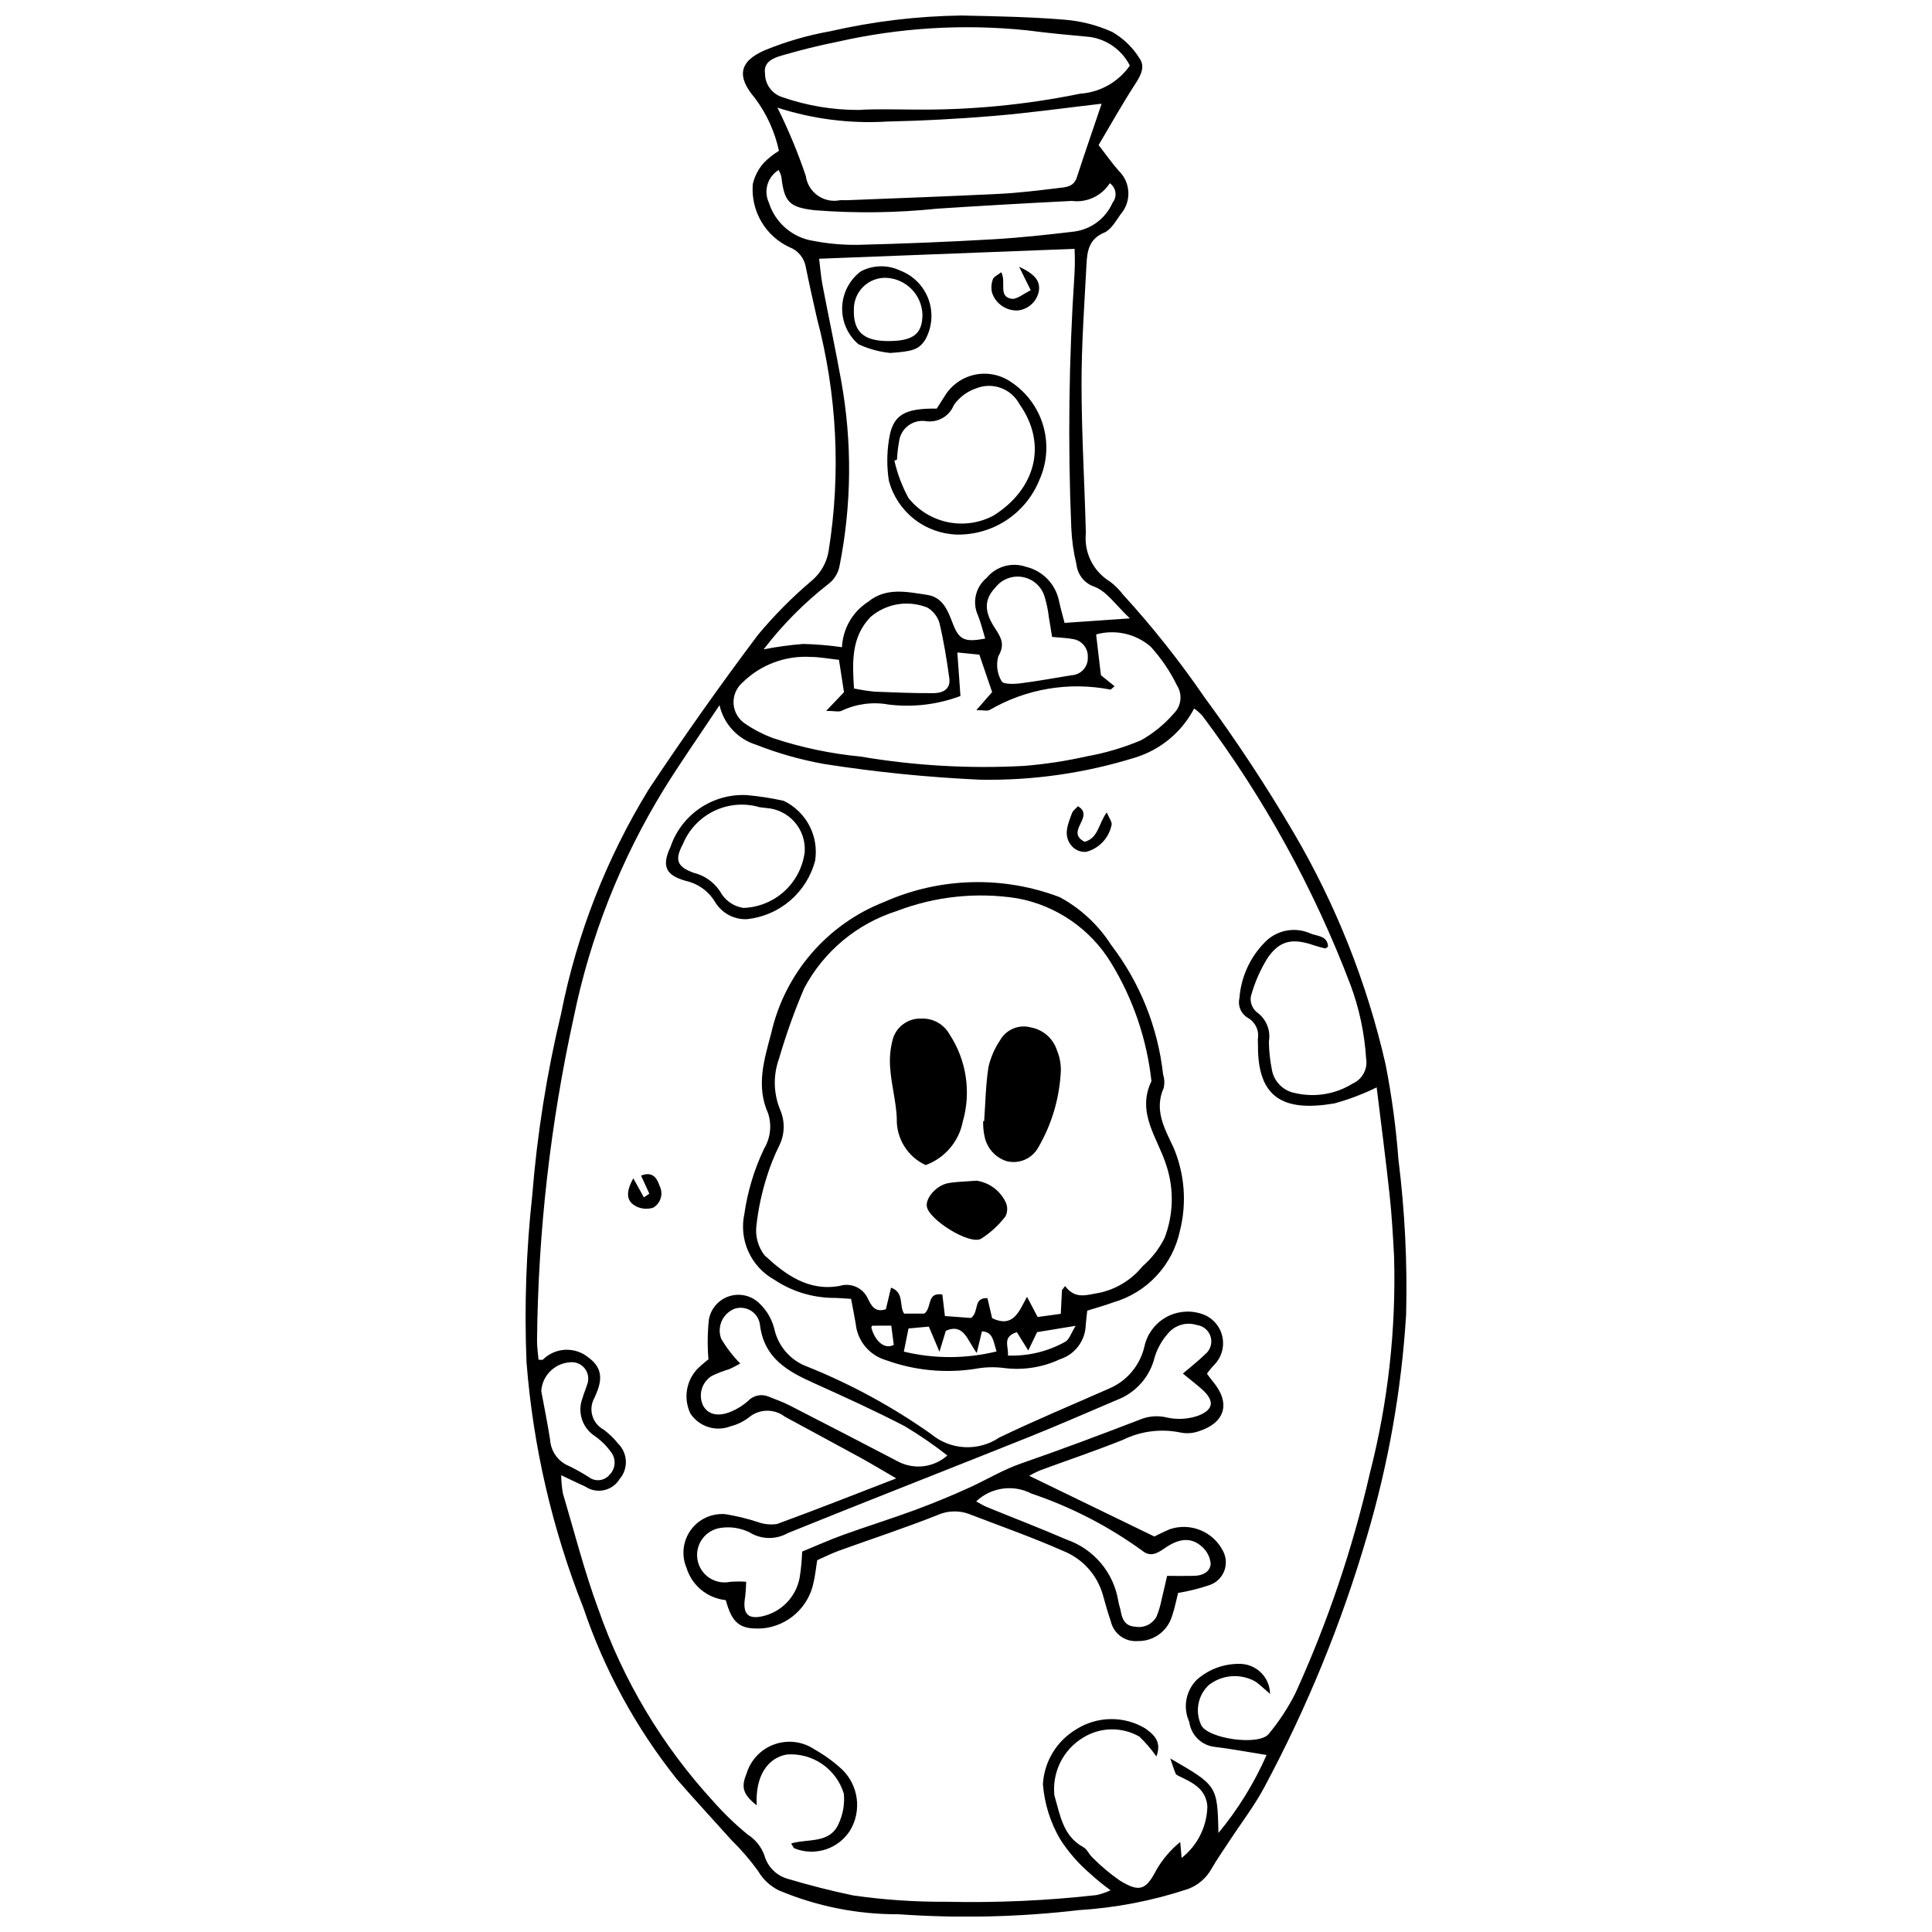
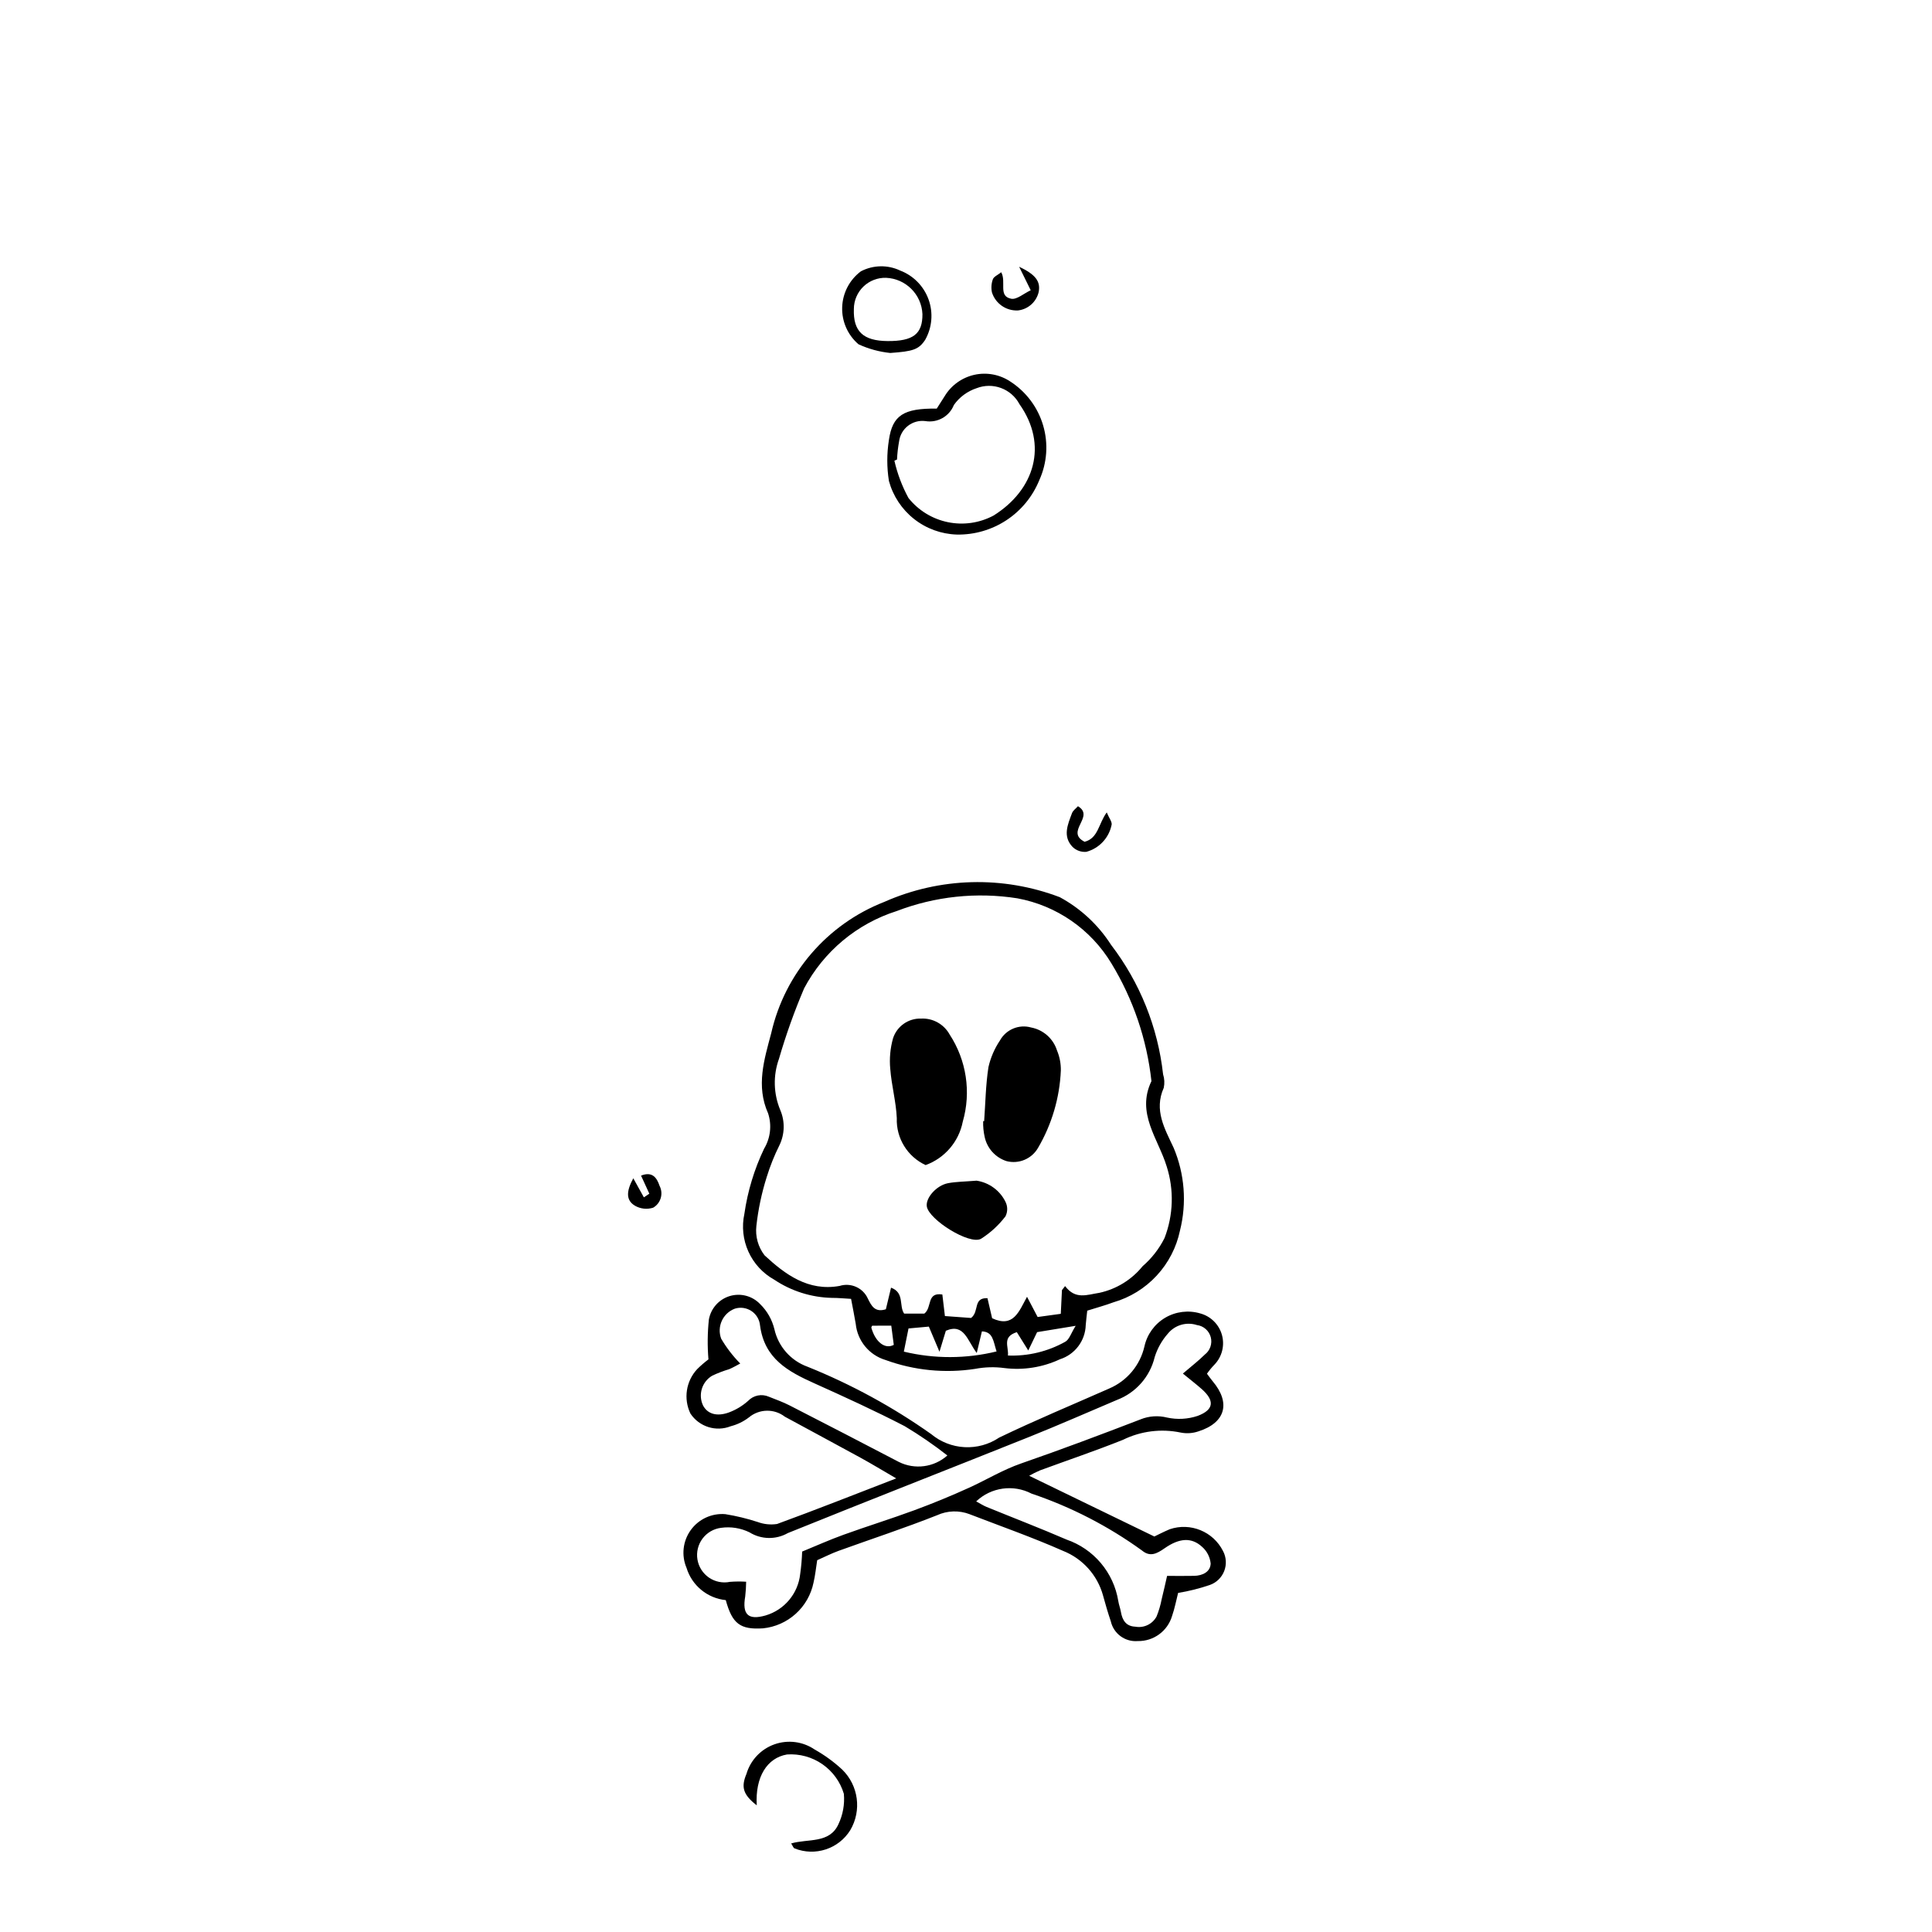
<svg xmlns="http://www.w3.org/2000/svg" width="800px" height="800px" version="1.1" viewBox="144 144 512 512">
  <defs>
    <clipPath id="a">
-       <path d="m283 148.09h234v503.81h-234z" />
-     </clipPath>
+       </clipPath>
  </defs>
  <g clip-path="url(#a)">
    <path d="m350.43 183.98c-1.094-5.094-3.281-9.887-6.414-14.047-4.816-5.629-4.191-9.676 2.699-12.633 5.574-2.285 11.379-3.965 17.312-5.016 11.398-2.617 23.039-4.016 34.734-4.172 9.07 0.191 18.16 0.355 27.195 1.094h-0.004c4.43 0.328 8.77 1.434 12.812 3.266 2.934 1.699 5.406 4.09 7.207 6.961 1.703 2.391 0.164 4.84-1.355 7.191-3.363 5.207-6.394 10.625-9.477 15.816 2.113 2.719 3.602 4.871 5.328 6.812 3.211 3.094 3.438 8.156 0.516 11.527-1.273 1.789-2.539 4.109-4.359 4.871-4.012 1.672-4.512 4.867-4.688 8.305-0.551 10.676-1.336 21.359-1.32 32.039 0.02 13.102 0.816 26.199 1.145 39.305-0.52 5.144 1.961 10.125 6.379 12.812 1.293 0.969 2.445 2.113 3.418 3.398 7.836 8.574 15.062 17.68 21.629 27.258 8.469 11.516 16.336 23.461 23.578 35.785 11.246 19.125 19.488 39.871 24.426 61.504 1.629 8.312 2.766 16.715 3.402 25.16 1.699 13.613 2.387 27.332 2.051 41.047-1.219 19.922-4.691 39.641-10.355 58.781-6.727 23.035-15.832 45.312-27.168 66.469-2.617 4.965-6.109 9.469-9.191 14.188-1.641 2.508-3.379 4.957-4.871 7.547-1.359 2.461-3.559 4.359-6.195 5.344-9.383 3.117-19.125 5.004-28.988 5.613-15.832 1.852-31.797 2.219-47.695 1.094-10.91 0.059-21.719-2.094-31.773-6.328-2.32-1.141-4.25-2.945-5.539-5.188-2.102-2.891-4.438-5.602-6.988-8.105-4.836-5.398-9.773-10.711-14.52-16.184h0.004c-10.824-13.582-19.203-28.941-24.758-45.395-8.25-20.828-13.332-42.777-15.074-65.117-0.598-14.707-0.094-29.438 1.508-44.066 1.297-16.289 3.859-32.449 7.668-48.34 4.152-21.004 12.004-41.102 23.191-59.355 9.242-13.918 18.891-27.566 28.941-40.938 4.379-5.266 9.219-10.137 14.461-14.551 2.258-1.969 3.769-4.656 4.277-7.609 3.309-20.574 2.262-41.613-3.07-61.758-1.02-4.519-2.047-9.039-2.961-13.582-0.406-2.406-2.059-4.418-4.344-5.281-3.129-1.457-5.738-3.84-7.473-6.824-1.734-2.988-2.512-6.434-2.231-9.875 0.484-2.09 1.48-4.027 2.902-5.641 1.203-1.227 2.559-2.297 4.027-3.184zm-15.746 146.89c-5.473 8.246-10.312 15.137-14.746 22.285h0.004c-11.422 18.586-19.504 39.023-23.887 60.391-6.195 28.18-9.457 56.926-9.738 85.781-0.008 1.691 0.262 3.387 0.398 5.012 0.777 0 1.031 0.082 1.145-0.012v-0.004c3.293-3.273 8.531-3.512 12.109-0.551 4.231 3.102 3.422 6.664 1.555 10.688-0.809 1.434-1.004 3.129-0.547 4.707 0.461 1.582 1.535 2.91 2.981 3.688 1.461 1.086 2.769 2.359 3.902 3.781 2.535 2.543 2.684 6.609 0.34 9.328-0.906 1.496-2.383 2.559-4.086 2.938-1.707 0.383-3.492 0.055-4.949-0.914-1.949-0.879-3.871-1.82-6.438-3.035v0.004c0.012 1.617 0.164 3.234 0.453 4.824 3.035 10.23 5.672 20.617 9.363 30.609l0.004 0.004c6.574 18.91 16.957 36.277 30.508 51.02 2.789 3.164 5.828 6.094 9.094 8.762 2.027 1.285 3.574 3.207 4.402 5.461 0.816 2.996 3.121 5.356 6.098 6.242 5.762 1.711 11.602 3.219 17.488 4.438 8.168 1.168 16.41 1.727 24.66 1.672 13.289 0.301 26.582-0.289 39.789-1.773 1.281-0.285 2.527-0.711 3.719-1.273-1.91-1.383-3.738-2.879-5.477-4.469-3.039-2.613-5.68-5.648-7.852-9.016-2.625-4.469-4.195-9.48-4.594-14.648 0.355-5.988 3.648-11.418 8.797-14.5 2.727-1.738 5.887-2.684 9.121-2.731 3.231-0.051 6.414 0.805 9.191 2.461 2.184 1.582 4.484 3.387 2.969 7.445-1.332-1.887-2.84-3.644-4.5-5.254-2.269-1.305-4.852-1.973-7.473-1.93-2.617 0.039-5.18 0.789-7.406 2.164-2.609 1.562-4.715 3.836-6.07 6.555-1.355 2.723-1.906 5.773-1.586 8.793 1.516 5.094 2.207 10.742 7.695 13.723 0.988 0.535 1.484 1.91 2.375 2.711h-0.004c2.238 2.266 4.68 4.32 7.297 6.137 5.109 3.102 6.832 2.586 9.566-2.648h-0.004c1.641-2.91 3.82-5.484 6.422-7.582l0.363 4.215v0.004c4.227-3.309 6.734-8.348 6.828-13.711-0.383-4.602-3.914-6.246-7.418-7.926-0.359-0.172-0.844-0.367-0.98-0.68-0.453-1.039-0.77-2.137-1.426-4.043 12.469 7.211 12.469 7.211 12.762 19.734v0.004c5.188-6.258 9.48-13.211 12.75-20.656-4.961-0.793-9.277-1.613-13.625-2.137h-0.004c-3.547-0.344-6.391-3.094-6.852-6.629-1.75-3.777-0.949-8.246 2-11.184 3.059-2.707 7-4.203 11.086-4.203 2.164-0.07 4.266 0.738 5.832 2.238 1.566 1.496 2.461 3.562 2.488 5.731-1.375-1.184-2.519-2.297-3.793-3.231-3.941-2.269-8.863-1.926-12.449 0.875-2.863 2.695-3.691 6.918-2.062 10.5 1.543 3.711 15.441 5.731 17.977 2.422 2.734-3.297 5.094-6.894 7.027-10.719 8.531-18.727 15.148-38.27 19.746-58.328 4.82-18.781 6.981-38.145 6.418-57.527-0.297-5.438-0.602-10.883-1.188-16.293-1.008-9.363-2.238-18.703-3.422-28.438l0.004-0.004c-3.594 1.762-7.34 3.184-11.195 4.242-13.609 2.34-20.336-1.539-20.262-15.262 0.004-0.605-0.059-1.211-0.031-1.816h-0.004c0.391-2.254-0.688-4.508-2.691-5.613-1.797-1.07-2.684-3.191-2.188-5.223 0.414-5.484 2.738-10.652 6.562-14.609 3.129-3.391 8.078-4.394 12.277-2.492 1.762 0.723 4.516 0.547 4.644 3.477-0.445 0.285-0.633 0.5-0.762 0.469-0.973-0.234-1.949-0.469-2.894-0.797-5.625-1.945-9-1.43-12.262 3.176h0.004c-2.027 3.211-3.559 6.711-4.547 10.379-0.223 1.52 0.336 3.047 1.48 4.07 2.555 1.746 3.848 4.824 3.301 7.867 0.035 2.418 0.285 4.824 0.75 7.191 0.473 3.305 3.027 5.926 6.32 6.473 5.168 1.18 10.59 0.273 15.09-2.519 2.621-1.141 4.113-3.934 3.602-6.742-0.422-6.648-1.812-13.195-4.133-19.434-9.68-25.48-22.883-49.48-39.227-71.293-0.664-0.73-1.402-1.383-2.211-1.949-3.246 6.215-8.832 10.879-15.527 12.965-13.316 4.16-27.215 6.156-41.168 5.902-13.891-0.629-27.742-2.023-41.48-4.184-6.133-1.109-12.141-2.816-17.941-5.094-4.863-1.516-8.547-5.512-9.66-10.48zm91.43-21.797 17.32-1.195c-3.688-3.461-6.043-7.07-9.316-8.359h0.004c-2.672-0.852-4.582-3.211-4.863-6-0.758-3.137-1.211-6.336-1.355-9.559-0.934-22.367-0.652-44.766 0.832-67.102 0.137-2.301 0.145-4.609 0.035-6.91l-67.695 2.621c0.316 2.535 0.469 4.719 0.875 6.856 1.621 8.492 3.438 16.949 4.969 25.457l-0.004-0.004c2.953 16.297 2.797 33.004-0.457 49.242-0.395 1.918-1.496 3.621-3.086 4.769-6.367 4.996-12.078 10.773-17 17.195 3.473-0.672 6.981-1.152 10.508-1.434 3.43 0.09 6.852 0.379 10.25 0.863 0.223-4.906 2.812-9.395 6.949-12.039 4.758-3.906 10.32-2.621 15.648-1.82 4.215 0.633 5.5 4.301 6.824 7.719 1.617 4.176 3.094 4.894 8.535 3.859-0.648-2.109-1.141-4.238-1.949-6.238h-0.008c-1.531-3.426-0.578-7.453 2.328-9.832 2.492-3.055 6.621-4.238 10.355-2.977 4.445 1.031 7.891 4.551 8.824 9.016 0.371 1.77 0.879 3.508 1.48 5.871zm13.254 16.789c-0.793 0.645-0.977 0.906-1.102 0.879l-0.004 0.004c-10.961-2.141-22.332-0.223-31.984 5.398-0.637 0.352-1.637 0.047-3.539 0.047l4.184-4.781-3.383-9.922-5.836-0.574 0.824 11.535c-6.07 2.281-12.605 3.059-19.047 2.262-4.188-0.762-8.512-0.195-12.363 1.617-0.746 0.43-1.953 0.062-4.176 0.062l4.723-4.949-1.328-8.578c-2.715-0.293-5.086-0.758-7.461-0.77-6.742-0.41-13.336 2.07-18.137 6.816-1.629 1.422-2.492 3.527-2.328 5.684 0.164 2.156 1.34 4.106 3.164 5.262 2.328 1.578 4.84 2.859 7.484 3.82 7.445 2.453 15.145 4.07 22.953 4.812 14.297 2.43 28.82 3.262 43.305 2.488 5.621-0.449 11.199-1.301 16.703-2.539 4.934-0.883 9.758-2.312 14.375-4.262 3.289-1.855 6.234-4.266 8.703-7.125 1.961-1.945 2.312-4.984 0.855-7.328-1.836-3.769-4.203-7.258-7.023-10.363-3.973-3.422-9.395-4.633-14.449-3.227l1.27 10.805zm4.055-164.48c-2.078-4.086-6.004-6.914-10.543-7.582-5.582-0.516-11.172-1.031-16.73-1.766h0.004c-16.844-1.734-33.855-0.699-50.359 3.07-4.922 0.961-9.797 2.219-14.613 3.609-2.277 0.656-4.945 1.73-4.441 4.812h-0.004c0.012 2.887 1.906 5.422 4.672 6.25 6.461 2.242 13.254 3.379 20.094 3.363 4.785-0.301 9.602-0.117 14.402-0.105h0.004c14.891 0.191 29.758-1.219 44.348-4.203 5.289-0.363 10.133-3.102 13.168-7.449zm-7.477 10.102c-9.824 1.137-19.16 2.445-28.539 3.231-9.41 0.789-18.84 1.289-28.293 1.496-9.844 0.605-19.715-0.648-29.094-3.688 2.918 5.859 5.434 11.914 7.527 18.117 0.289 2.094 1.434 3.977 3.164 5.191 1.73 1.215 3.891 1.656 5.957 1.219 0.602-0.031 1.207 0.027 1.812 0.004 13.469-0.543 26.945-1.012 40.406-1.684 5.215-0.262 10.414-0.914 15.605-1.535 1.926-0.23 4.047-0.289 4.863-2.785 2.102-6.445 4.32-12.852 6.59-19.566zm2.152 21.074h0.004c-2.168 3.379-6.086 5.207-10.062 4.691-11.859 0.59-23.715 1.27-35.562 2.043h-0.004c-10.805 1.125-21.691 1.27-32.523 0.426-6.746-0.777-8.125-2.098-8.891-8.941-0.172-0.602-0.41-1.18-0.719-1.723-2.926 1.801-4.043 5.508-2.594 8.621 0.82 2.621 2.352 4.957 4.43 6.75 2.078 1.793 4.613 2.973 7.32 3.402 3.949 0.766 7.969 1.121 11.992 1.055 11.867-0.297 23.73-0.781 35.59-1.461 7.219-0.414 14.422-1.199 21.602-2.055 4.5-0.598 8.359-3.508 10.176-7.672 0.613-0.77 0.883-1.758 0.738-2.731-0.145-0.977-0.684-1.848-1.492-2.406zm-67.781 133.9c1.816 0.375 3.648 0.656 5.492 0.844 5.195 0.211 10.398 0.418 15.598 0.391 2.379-0.012 4.57-1.027 4.168-3.945-0.68-4.941-1.473-9.887-2.633-14.734-0.531-1.68-1.664-3.102-3.18-3.996-2.508-1.012-5.242-1.312-7.91-0.867-2.664 0.445-5.156 1.621-7.195 3.391-5.062 5.312-4.809 11.812-4.34 18.918zm52.488-13.672c-0.297-1.848-0.555-3.594-0.867-5.332-0.207-1.789-0.57-3.559-1.098-5.285-0.777-2.672-2.984-4.688-5.715-5.227-2.734-0.539-5.535 0.492-7.273 2.668-2.941 3.109-3.231 6.227-0.168 10.879 1.672 2.547 2.691 4.32 0.871 7.445v0.004c-0.621 2.231-0.297 4.621 0.891 6.609 0.402 0.816 3.238 0.758 4.898 0.551 4.566-0.566 9.098-1.43 13.645-2.156v0.004c1.203-0.062 2.328-0.602 3.133-1.496 0.801-0.895 1.215-2.074 1.152-3.273 0.129-2.309-1.473-4.359-3.746-4.789-1.742-0.344-3.543-0.383-5.723-0.602zm-135.37 199.86c0.715 3.871 1.648 8.395 2.352 12.957v-0.004c0.211 3.074 2.156 5.758 5.008 6.914 1.809 0.879 3.562 1.859 5.254 2.938 1.684 1.293 4.086 1.035 5.449-0.59 1.672-1.625 1.848-4.246 0.406-6.078-1.18-1.629-2.621-3.047-4.266-4.203-3.34-2.168-4.699-6.379-3.262-10.09 0.297-1.164 0.836-2.262 1.164-3.418h0.004c0.559-1.312 0.445-2.812-0.309-4.023-0.754-1.211-2.055-1.977-3.481-2.051-4.367-0.074-8.027 3.289-8.32 7.648z" />
  </g>
  <path d="m336.34 568.05c-4.871-0.496-8.973-3.863-10.402-8.547-1.406-3.305-0.984-7.106 1.121-10.02 2.102-2.914 5.578-4.512 9.16-4.215 2.922 0.473 5.801 1.172 8.613 2.09 1.629 0.598 3.379 0.777 5.094 0.516 10.191-3.719 20.281-7.715 31.586-12.082-3.773-2.191-6.566-3.891-9.43-5.461-6.684-3.664-13.406-7.254-20.098-10.895v-0.004c-2.816-2.168-6.762-2.094-9.496 0.18-1.434 1.105-3.078 1.906-4.832 2.356-3.906 1.551-8.363 0.148-10.684-3.356-1.887-3.918-1.176-8.59 1.785-11.773 0.941-0.93 1.938-1.793 2.988-2.59-0.293-3.512-0.254-7.043 0.113-10.547 0.523-2.957 2.664-5.363 5.535-6.231 2.875-0.863 5.988-0.039 8.055 2.137 1.859 1.82 3.168 4.125 3.777 6.652 1.035 4.594 4.34 8.336 8.766 9.934 11.582 4.656 22.578 10.648 32.773 17.852 2.5 2.082 5.609 3.301 8.859 3.469 3.25 0.172 6.465-0.719 9.168-2.535 9.594-4.625 19.449-8.711 29.195-13.02v-0.004c4.703-2.012 8.156-6.152 9.301-11.137 0.695-3.188 2.688-5.938 5.496-7.598 2.805-1.656 6.176-2.07 9.301-1.145 2.789 0.754 4.973 2.926 5.746 5.711 0.77 2.785 0.016 5.769-1.984 7.852-0.727 0.75-1.395 1.555-1.988 2.414 0.562 0.746 1.008 1.395 1.512 1.992 4.844 5.742 3.406 11-3.766 13.281h-0.004c-1.516 0.523-3.144 0.633-4.719 0.316-5.16-1.078-10.531-0.402-15.262 1.918-7.285 2.918-14.73 5.426-22.094 8.141v0.004c-0.953 0.414-1.883 0.879-2.781 1.395l33.168 16.09c0.82-0.391 2.414-1.215 4.062-1.918h-0.004c5.5-1.871 11.535 0.594 14.148 5.777 0.871 1.637 0.98 3.574 0.309 5.301-0.676 1.73-2.07 3.078-3.82 3.691-2.734 0.934-5.543 1.637-8.395 2.102-0.488 1.902-0.891 4.062-1.602 6.117-1.191 4.012-4.914 6.731-9.094 6.641-3.352 0.277-6.398-1.953-7.141-5.234-0.77-2.281-1.449-4.598-2.082-6.922h0.004c-1.5-5.352-5.41-9.695-10.578-11.746-8.094-3.578-16.469-6.519-24.738-9.707l0.004-0.004c-2.801-1.078-5.922-0.984-8.652 0.266-8.598 3.41-17.406 6.293-26.109 9.441-1.879 0.68-3.672 1.602-5.66 2.477-0.324 2.043-0.52 4.035-0.977 5.965-0.652 3.18-2.305 6.066-4.715 8.242-2.41 2.176-5.453 3.527-8.684 3.852-6.008 0.375-8.133-1.188-9.852-7.481zm20.238-12.867c3.586-1.469 7.227-3.106 10.969-4.457 6.231-2.254 12.57-4.211 18.785-6.504 4.91-1.812 9.762-3.809 14.523-5.977 4.598-2.094 8.906-4.734 13.75-6.414 10.645-3.688 21.195-7.656 31.711-11.703l-0.008-0.004c2.211-0.875 4.641-1.039 6.949-0.461 2.699 0.59 5.508 0.441 8.129-0.434 4.359-1.637 4.535-4.059 1.078-7.117-1.445-1.277-2.981-2.457-4.988-4.102 2.277-1.957 4.144-3.387 5.801-5.027h-0.004c1.418-1.074 2.043-2.898 1.59-4.613-0.457-1.719-1.906-2.988-3.672-3.219-2.785-0.902-5.84 0-7.688 2.269-1.594 1.805-2.789 3.926-3.5 6.227-1.25 5.195-4.981 9.438-9.973 11.34-7.781 3.297-15.516 6.703-23.359 9.844-21.281 8.52-42.637 16.852-63.883 25.449-3.172 1.805-7.074 1.73-10.172-0.199-2.332-1.137-4.949-1.555-7.519-1.191-1.961 0.242-3.738 1.273-4.922 2.856-1.184 1.582-1.668 3.582-1.348 5.531s1.422 3.684 3.051 4.805c1.629 1.117 3.644 1.523 5.582 1.125 1.422-0.109 2.852-0.121 4.277-0.031-0.02 1.305-0.102 2.609-0.25 3.902-0.828 4.781 0.762 6.356 5.402 5.035 4.984-1.473 8.598-5.793 9.164-10.957 0.281-1.98 0.457-3.977 0.523-5.973zm-16.406-49.832c-0.934 0.48-1.906 1.07-2.945 1.504-1.531 0.457-3.023 1.027-4.465 1.707-2.727 1.598-3.793 5.004-2.465 7.871 1.156 2.231 3.582 3.066 6.871 1.883v-0.004c1.871-0.695 3.598-1.734 5.086-3.066 1.422-1.496 3.633-1.934 5.519-1.094 1.859 0.734 3.754 1.414 5.527 2.324 9.645 4.941 19.27 9.918 28.875 14.938h-0.004c4.238 2.129 9.348 1.453 12.887-1.699-3.602-2.82-7.375-5.41-11.301-7.762-7.836-4.059-15.879-7.731-23.93-11.352-6.984-3.141-13.258-6.519-14.414-15.367-0.148-1.547-0.988-2.945-2.285-3.805-1.301-0.859-2.914-1.086-4.398-0.617-3.184 1.207-4.801 4.754-3.617 7.949 1.406 2.398 3.106 4.609 5.059 6.59zm62.527 36.535c1.066 0.574 1.875 1.105 2.75 1.465 7.059 2.887 14.18 5.621 21.18 8.645v0.004c3.543 1.215 6.688 3.367 9.102 6.227 2.418 2.863 4.012 6.324 4.617 10.02 0.152 0.988 0.531 1.945 0.703 2.934 0.383 2.195 1.34 3.797 3.816 3.906 2.258 0.418 4.523-0.664 5.625-2.676 0.605-1.484 1.059-3.023 1.359-4.594 0.523-2.078 0.973-4.172 1.438-6.188 2.789 0 4.977 0.035 7.16-0.012 2.223-0.047 4.301-1.031 4.387-3.246h0.004c-0.168-1.742-1.004-3.356-2.332-4.496-2.734-2.469-5.918-2.34-9.914 0.457-2.047 1.434-3.809 2.328-5.918 0.598h0.004c-8.953-6.484-18.836-11.578-29.309-15.105-4.832-2.516-10.727-1.684-14.676 2.062z" />
  <path d="m369.54 488.21c-1.906-0.102-3.492-0.27-5.074-0.258h0.004c-5.465-0.121-10.777-1.801-15.316-4.84-3.012-1.68-5.402-4.281-6.82-7.422-1.422-3.141-1.793-6.652-1.066-10.02 0.859-5.984 2.621-11.805 5.227-17.258 1.691-2.816 2.078-6.231 1.062-9.352-3.266-7.305-1.02-14.297 0.816-21.238 3.598-15.859 14.828-28.898 29.977-34.812 14.73-6.531 31.445-6.981 46.504-1.246 5.519 2.992 10.195 7.332 13.582 12.621 7.637 9.973 12.406 21.836 13.793 34.32 0.371 1.156 0.43 2.391 0.176 3.582-2.652 5.93 0.27 10.848 2.613 15.879v-0.004c2.93 6.941 3.523 14.645 1.688 21.949-0.938 4.469-3.074 8.602-6.18 11.949-3.106 3.352-7.062 5.793-11.449 7.066-2.231 0.832-4.543 1.453-6.949 2.215-0.16 1.5-0.305 2.652-0.398 3.812-0.121 4.176-2.871 7.816-6.856 9.074-4.57 2.137-9.652 2.945-14.66 2.328-2.594-0.352-5.227-0.281-7.797 0.211-7.992 1.227-16.164 0.418-23.758-2.356-4.324-1.305-7.434-5.086-7.883-9.582-0.359-2.148-0.797-4.281-1.234-6.621zm55.887-2.312 0.832-1.074c2.758 3.664 5.773 2.293 9.121 1.781 4.504-0.984 8.535-3.473 11.434-7.055 2.402-2.074 4.371-4.606 5.793-7.441 2.352-6.074 2.559-12.773 0.582-18.98-2.25-7.383-8.137-14.098-4.047-22.609h0.004c-1.211-11.051-4.828-21.703-10.605-31.203-5.457-9.055-14.539-15.34-24.941-17.254-10.766-1.691-21.785-0.527-31.961 3.375-10.539 3.348-19.344 10.695-24.527 20.465-2.598 6.094-4.828 12.336-6.676 18.695-1.59 4.414-1.465 9.258 0.348 13.582 1.281 3.008 1.191 6.426-0.246 9.363-1.348 2.707-2.469 5.519-3.359 8.41-1.332 4.211-2.246 8.543-2.731 12.93-0.32 2.785 0.461 5.582 2.172 7.797 5.469 5.074 11.582 9.594 19.852 8.109l0.004 0.004c3.008-0.961 6.262 0.504 7.535 3.394 0.91 1.832 1.84 3.719 4.754 2.781l1.371-5.723c3.637 1.352 2.043 4.797 3.469 6.871h5.359c2.113-1.625 0.52-5.707 4.769-5.062l0.68 5.715 6.934 0.508c2.25-1.734 0.445-5.391 4.34-5.25l1.238 5.324c5.648 2.629 7.098-1.773 9.246-5.688l2.812 5.359 6.137-0.844zm-17.328 16.25c-0.898-2.781-0.914-5.191-3.883-5.32l-1.367 5.727c-2.527-3.328-3.34-7.957-8.188-5.891l-1.691 5.562-2.816-6.66c-1.855 0.168-3.566 0.324-5.387 0.488l-1.238 6.148v-0.004c8.078 1.945 16.5 1.926 24.57-0.051zm3.016 1.078v0.004c5.301 0.207 10.551-1.055 15.176-3.644 1.078-0.574 1.547-2.285 2.773-4.231l-10.219 1.676-2.344 4.859-3.035-4.856c-3.965 1.273-2.121 3.793-2.352 6.195zm-30.918-7.914c-2 0-3.531-0.008-5.059 0.023-0.082 0-0.156 0.316-0.234 0.488 1.043 3.75 3.578 5.852 5.957 4.578z" />
-   <path d="m341.9 354.71c3.289 0.293 6.555 0.797 9.781 1.516 2.914 1.398 5.301 3.699 6.801 6.562 1.504 2.863 2.039 6.137 1.531 9.328-1.086 4.109-3.394 7.789-6.621 10.551-3.227 2.766-7.219 4.484-11.441 4.926-3.516 0.141-6.82-1.688-8.566-4.746-1.695-2.742-4.422-4.684-7.57-5.387-5.422-1.488-6.527-3.934-4.144-8.977 1.406-4.188 4.144-7.801 7.797-10.289 3.656-2.484 8.02-3.711 12.434-3.484zm15.355 15.07c0.406-6.004-4.117-11.207-10.121-11.645-0.598-0.07-1.195-0.113-1.789-0.211v0.004c-4.004-1.184-8.301-0.84-12.066 0.965-3.762 1.805-6.723 4.941-8.309 8.805-2.231 4.195-1.598 6.016 2.977 7.644h-0.004c3.121 0.777 5.773 2.82 7.328 5.633 1.32 1.973 3.414 3.293 5.762 3.633 4.023-0.141 7.867-1.711 10.84-4.426 2.973-2.719 4.879-6.406 5.383-10.402z" />
  <path d="m344.55 622.44c-3.656-2.856-4.207-4.84-2.723-8.359l-0.004 0.004c1.078-3.641 3.828-6.543 7.402-7.816 3.574-1.273 7.543-0.762 10.676 1.375 2.629 1.48 5.074 3.258 7.285 5.305 4.336 4.223 5.219 10.859 2.144 16.07-3.102 4.977-9.332 7.008-14.777 4.82-0.289-0.098-0.438-0.621-0.887-1.305 4.43-1.32 10.172 0.121 12.535-5.117 1.188-2.504 1.68-5.281 1.43-8.043-0.953-3.188-2.965-5.957-5.703-7.852-2.738-1.895-6.039-2.801-9.363-2.57-5.281 0.902-8.469 5.961-8.016 13.488z" />
  <path d="m431.43 367.08c3.621-0.926 3.672-4.785 5.867-7.785 0.586 1.449 1.52 2.594 1.277 3.371h-0.004c-0.719 3.43-3.301 6.164-6.684 7.078-1.34 0.117-2.668-0.352-3.633-1.289-2.719-2.824-1.273-5.992-0.148-8.996 0.25-0.664 0.977-1.148 1.562-1.805 4.617 2.754-3.535 6.711 1.762 9.426z" />
  <path d="m316.08 460.34-2.195-4.789c3.031-1.215 4.215 0.645 4.91 2.711 1.066 2.078 0.316 4.621-1.703 5.789-1.625 0.516-3.391 0.316-4.859-0.543-2.332-1.422-2.312-3.762-0.402-7.25l2.805 5.055z" />
  <path d="m392.25 252.28c0.797-1.25 1.441-2.258 2.082-3.269 1.734-2.887 4.574-4.934 7.856-5.676 3.285-0.738 6.727-0.102 9.531 1.758 4.207 2.707 7.305 6.836 8.719 11.633 1.418 4.797 1.059 9.945-1.004 14.5-1.758 4.336-4.789 8.039-8.695 10.617-3.906 2.574-8.5 3.91-13.176 3.82-4.125-0.129-8.098-1.578-11.336-4.133-3.238-2.559-5.57-6.086-6.652-10.066-0.574-3.586-0.574-7.234-0.012-10.82 0.953-6.629 3.91-8.457 12.688-8.363zm-10.531 13.504-0.695 0.305v-0.004c0.785 3.453 2.043 6.785 3.734 9.895 2.625 3.289 6.32 5.555 10.445 6.402 4.121 0.848 8.414 0.223 12.121-1.766 10.891-6.832 14.48-18.711 6.84-29.523-2.176-4.082-7.059-5.891-11.367-4.211-2.43 0.801-4.535 2.359-6.008 4.445-1.203 3.035-4.367 4.812-7.586 4.262-3.402-0.418-6.508 1.996-6.938 5.402-0.289 1.582-0.473 3.184-0.547 4.793z" />
  <path d="m379.92 237.54c-2.91-0.301-5.75-1.078-8.406-2.301-2.859-2.445-4.453-6.059-4.328-9.82 0.121-3.766 1.949-7.266 4.961-9.52 3.254-1.699 7.117-1.77 10.43-0.191 3.5 1.34 6.238 4.141 7.508 7.664 1.266 3.523 0.938 7.426-0.902 10.688-1.707 2.586-3.234 3.059-9.262 3.481zm-0.711-3.156c6.789 0.051 9.285-1.875 9.246-7.129v-0.004c-0.227-5.231-4.422-9.414-9.652-9.629-2.231-0.062-4.394 0.777-6 2.332-1.605 1.555-2.512 3.691-2.519 5.926-0.211 5.922 2.449 8.453 8.926 8.504z" />
  <path d="m414.08 214.69c4.418 2.086 5.707 3.914 5.184 6.688-0.609 2.617-2.793 4.578-5.465 4.891-3.125 0.172-5.973-1.789-6.922-4.773-0.246-1.164-0.164-2.375 0.246-3.496 0.246-0.691 1.273-1.105 2.211-1.852 1.422 2.582-0.887 6.367 2.664 7.023 1.469 0.27 3.293-1.383 5.152-2.25z" />
  <path d="m389.3 452.76c-4.82-2.231-7.836-7.133-7.641-12.441-0.188-4.359-1.398-8.664-1.727-13.027h-0.004c-0.258-2.742-0.008-5.508 0.742-8.156 1.047-3.191 4.074-5.309 7.434-5.199 3.113-0.156 6.043 1.477 7.551 4.203 4.473 6.832 5.75 15.273 3.488 23.121-1.039 5.293-4.773 9.656-9.844 11.5z" />
  <path d="m404.81 441.12c0.344-4.785 0.406-9.609 1.141-14.332 0.574-2.512 1.605-4.902 3.039-7.043 1.625-2.934 5.055-4.363 8.277-3.449 3.234 0.617 5.867 2.961 6.856 6.102 0.699 1.676 1.043 3.477 1.012 5.293-0.312 7.234-2.391 14.281-6.055 20.527-1.688 2.914-5.113 4.34-8.367 3.484-2.93-0.957-5.125-3.398-5.769-6.414-0.305-1.371-0.438-2.773-0.395-4.18z" />
  <path d="m402.8 456.89c3.301 0.496 6.152 2.57 7.641 5.559 0.625 1.215 0.637 2.652 0.031 3.875-1.789 2.359-3.988 4.379-6.488 5.965-3.043 1.703-13.844-5.062-14.371-8.582-0.336-2.238 2.539-5.562 5.621-6.148 2.141-0.406 4.363-0.406 7.566-0.668z" />
</svg>